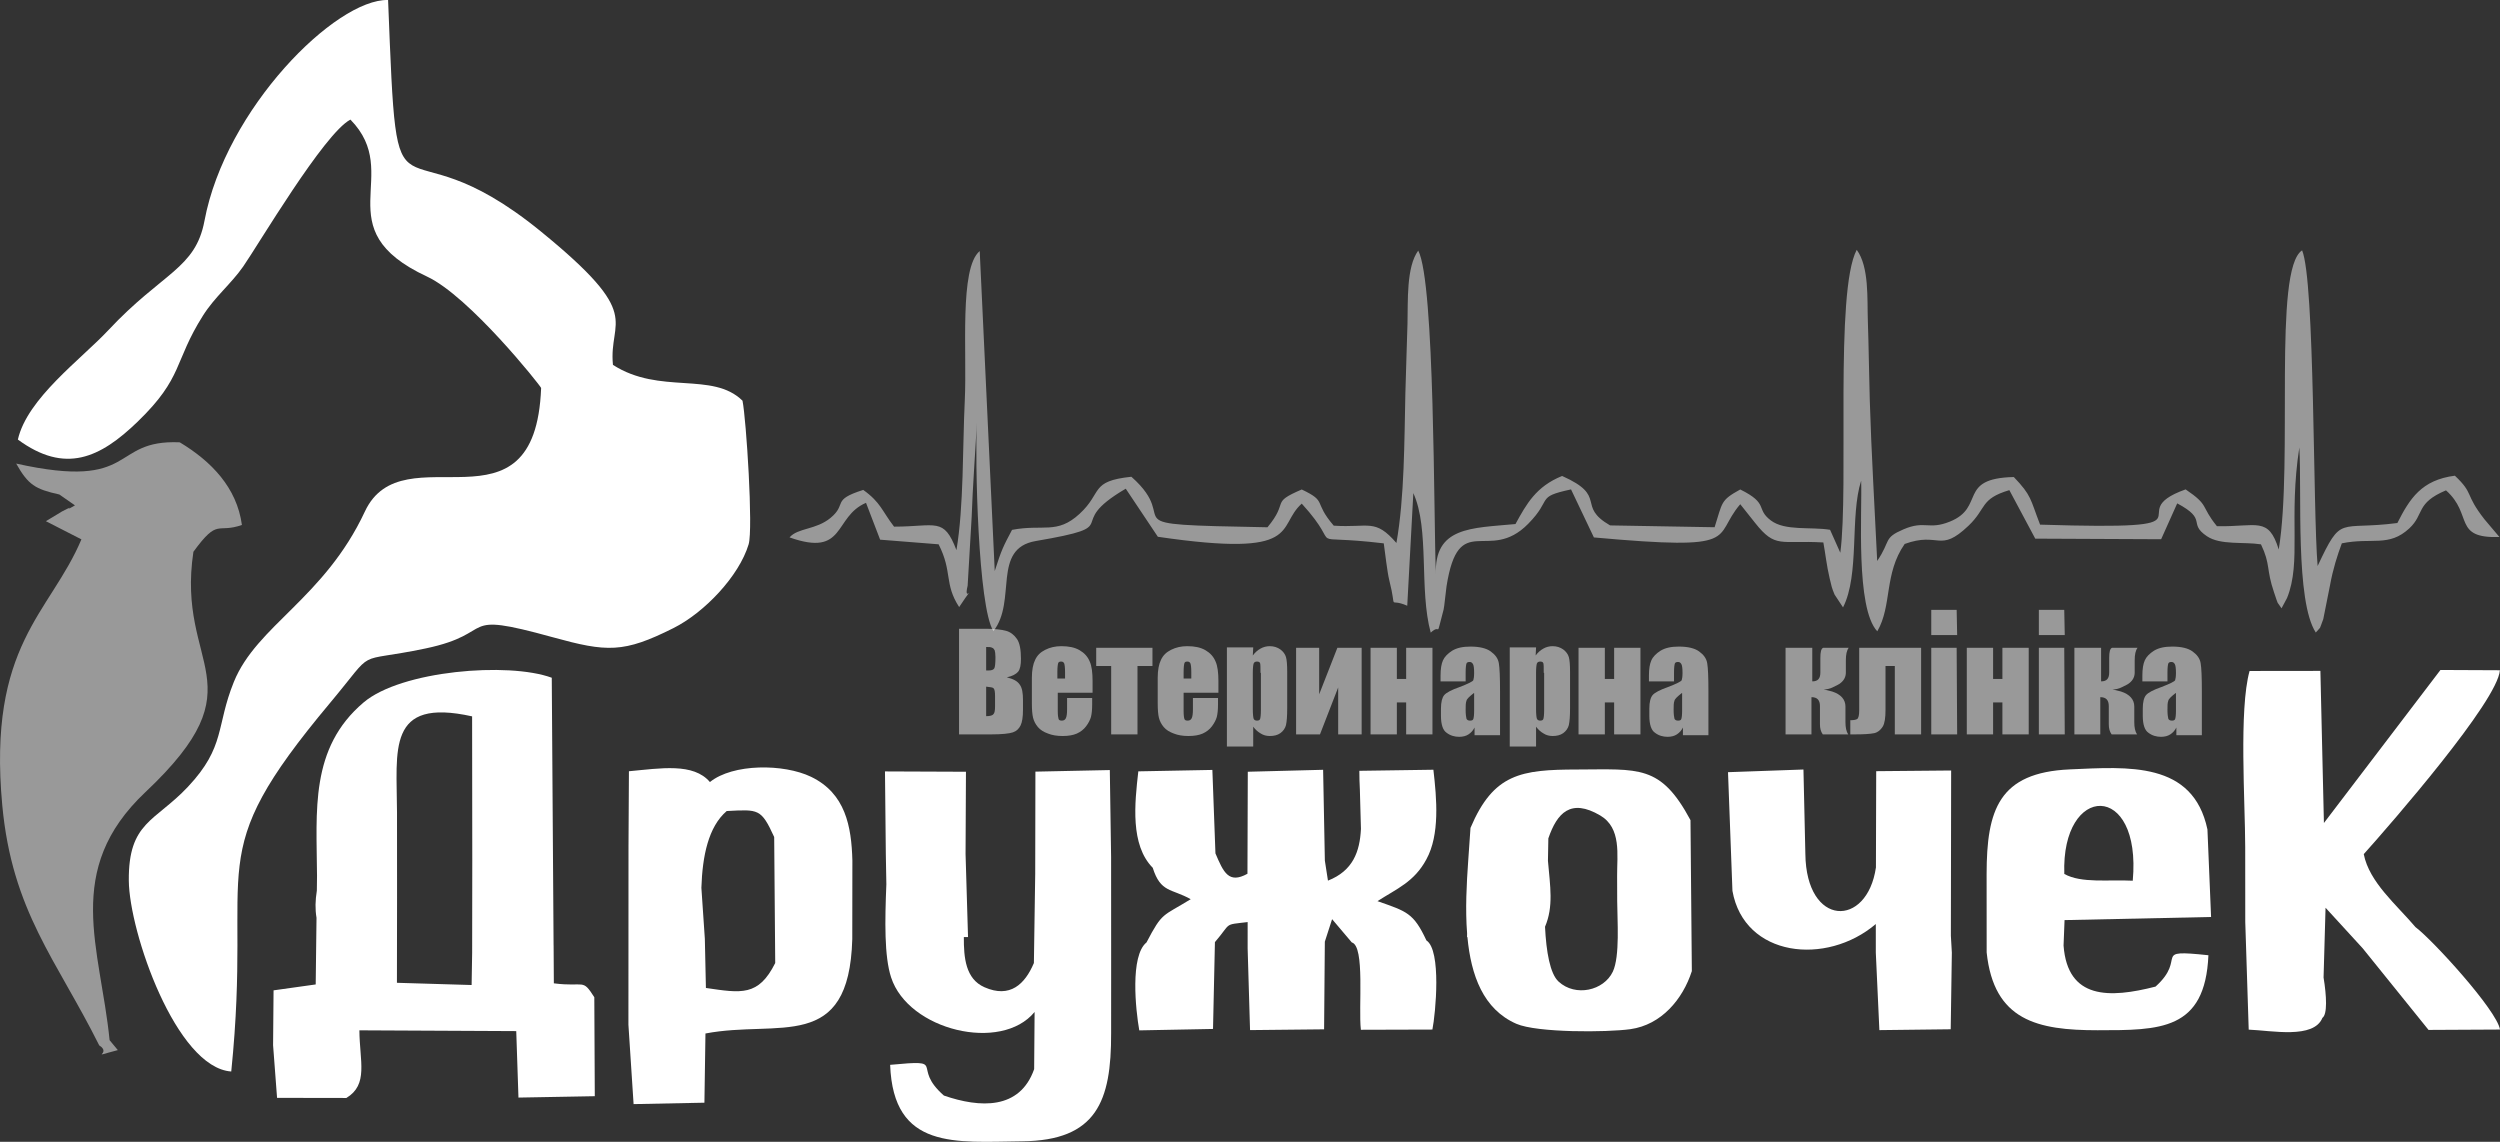
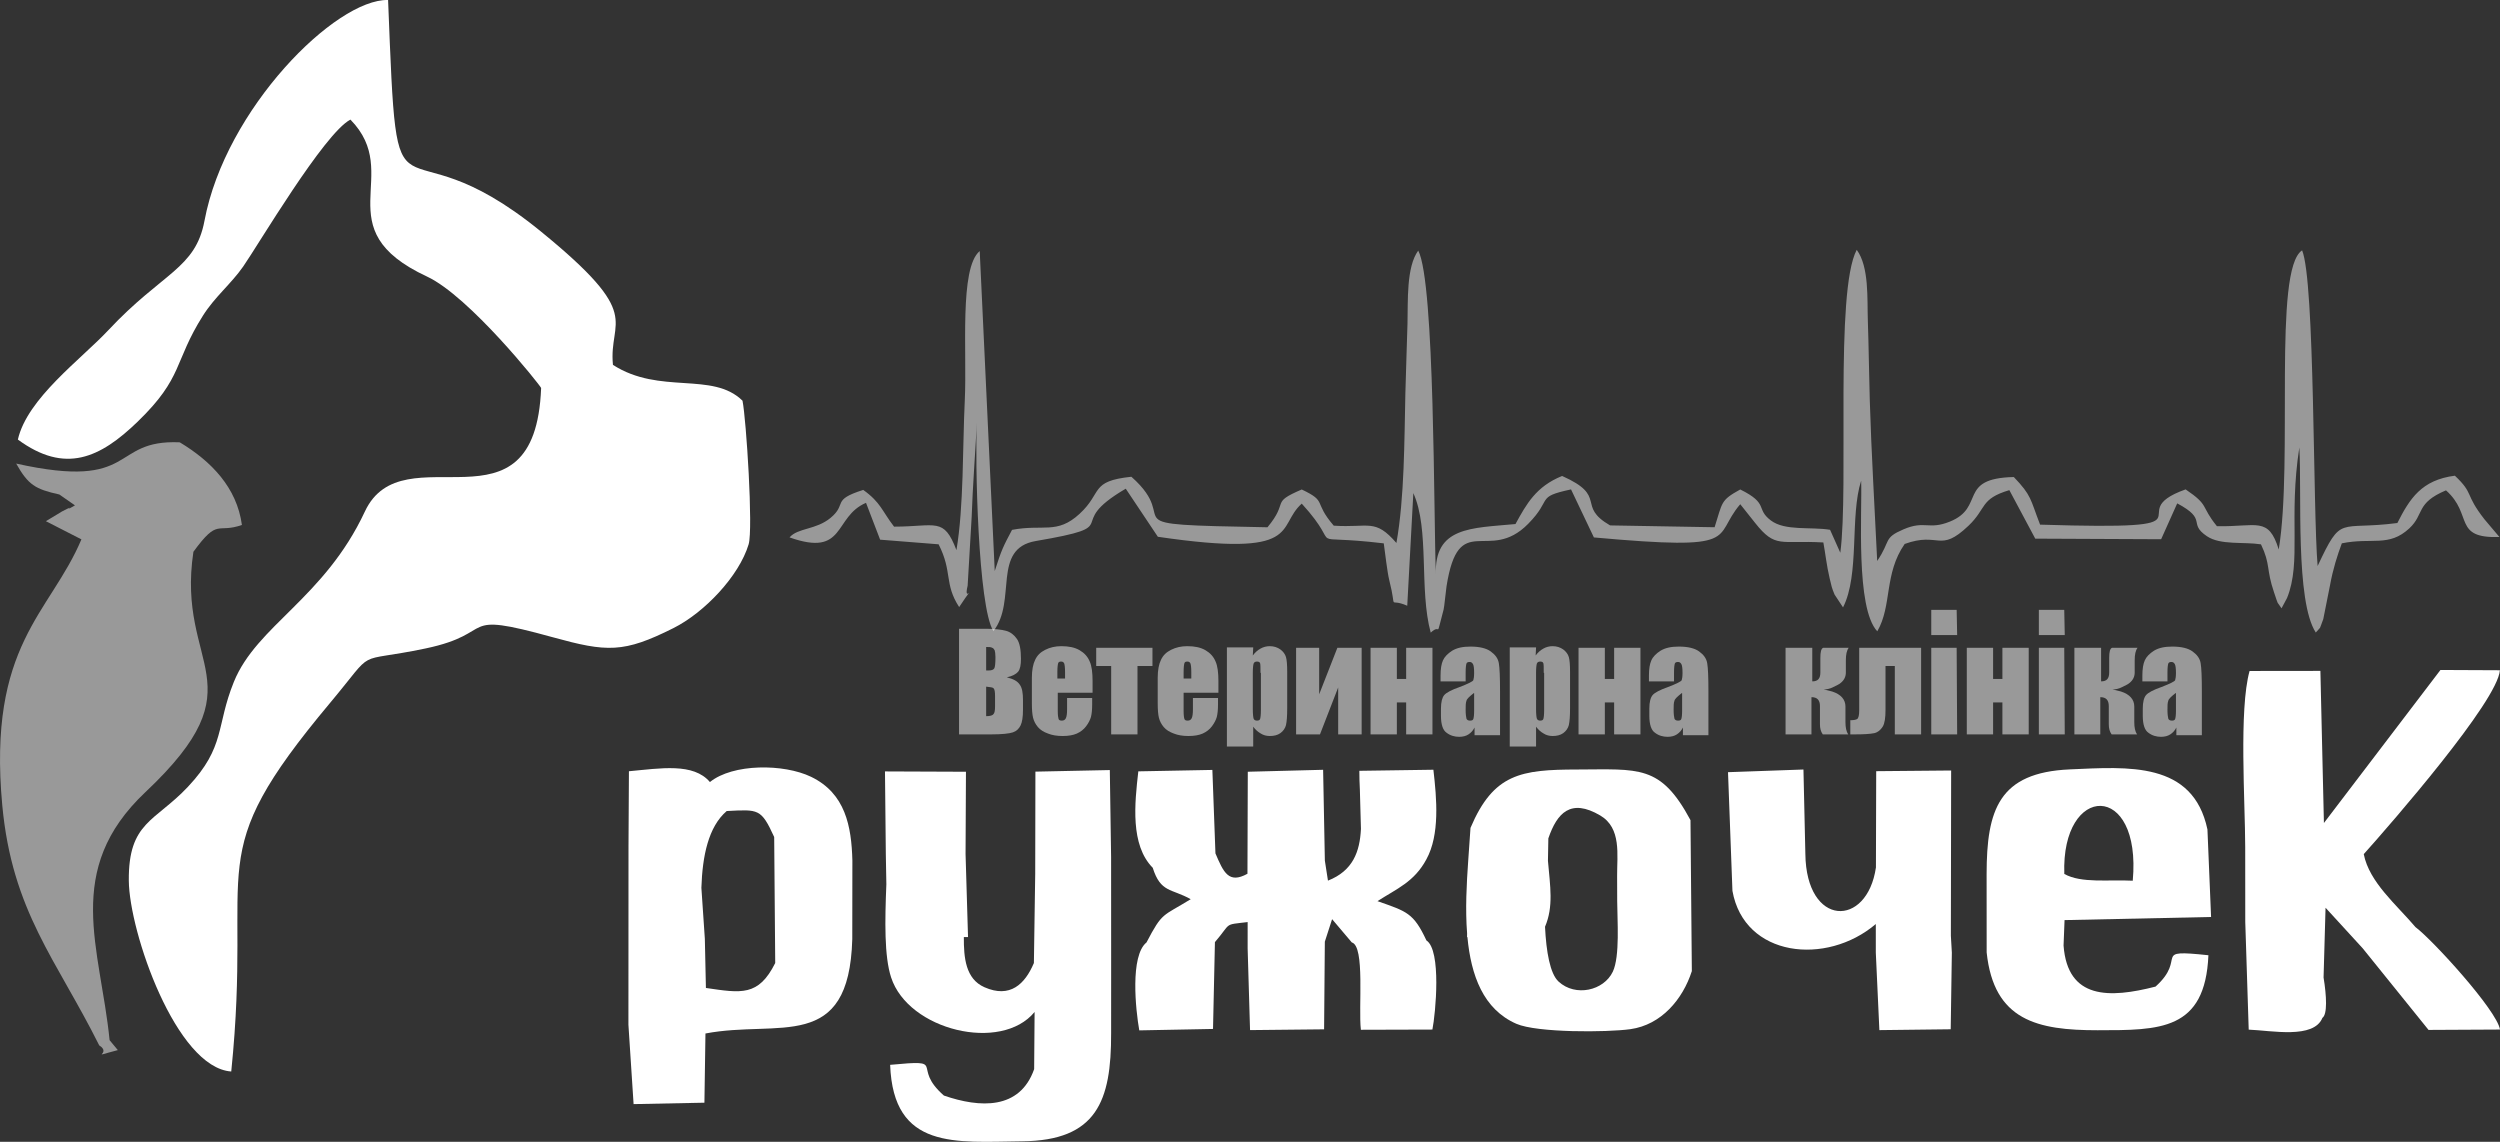
<svg xmlns="http://www.w3.org/2000/svg" xml:space="preserve" width="57.929mm" height="26.458mm" version="1.1" style="shape-rendering:geometricPrecision; text-rendering:geometricPrecision; image-rendering:optimizeQuality; fill-rule:evenodd; clip-rule:evenodd" viewBox="0 0 5792.9 2645.8">
  <rect x="0" y="0" width="5792.9" height="2645.8" fill="#333333" stroke="none" />
  <defs>
    <style type="text/css">
   
    .fil0 {fill:white}
    .fil1 {fill:white;fill-opacity:0.502}
   
  </style>
  </defs>
  <g id="Слой_x0020_1">
    <g id="_2994298324704">
      <g>
        <path class="fil0" d="M1280.26 1476.43c126.42,34.92 164.49,37.02 280.21,-21.02 71.37,-35.79 151.86,-119.97 174.22,-194.09 10.76,-35.67 -5.53,-290.31 -14.2,-332.87 -69.76,-68.42 -191.22,-12.93 -300.19,-82.96 -10.77,-107.25 75.57,-111.47 -167.24,-309.34 -345.62,-281.66 -330.56,52.26 -353.79,-536.14 -121.53,-2.92 -376.87,252.22 -425.43,511.5 -20.92,111.72 -96.94,119.11 -222.98,253.78 -62.82,67.11 -187.85,157.82 -209.43,253.25 109.64,80.48 190.46,42.87 277.79,-41.69 106.43,-103.04 82.77,-137.38 151.21,-245.7 27.41,-43.4 64.94,-73.2 93.09,-113.58 34.42,-49.37 187.55,-308.73 248.46,-340.44 124.73,127.21 -60.95,252.69 177.46,363.69 98.2,45.73 262.97,252.94 264.45,258.18 -13.7,357.21 -319.86,96.83 -408.47,286.41 -93.8,200.68 -250.59,264 -303.53,394.69 -41.8,103.18 -18.81,149.72 -106.35,242.97 -76.28,81.25 -138.28,81 -137.05,217.63 1.07,119.08 109.54,433.04 237.36,442.15 50.71,-496.55 -75.63,-490.25 228.99,-854.12 110.37,-131.84 50.22,-90.36 220.9,-126.09 171.22,-35.85 67.76,-88.84 294.52,-26.21z" />
        <path class="fil1" d="M336.92 1835.52c269.58,-254.27 70.56,-286.51 111.23,-556.98 58.21,-79.49 53.23,-41.48 112.39,-62.09 -11.7,-86.79 -71.22,-147.78 -144.01,-191.52 -163.26,-6.96 -95.67,112.31 -379.04,49.25 27.94,49.45 43.97,59.21 99.97,71.62l36.23 25.23c-35.85,20.79 10.34,-7.03 -30.06,14.12l-37.32 22.53 82.32 42.12c-72.34,171.63 -217.96,243.39 -183.38,616.21 22.84,246.25 125.73,357.94 224.63,556.27 31.49,19.9 -29.03,29.87 43.11,10.99l-19.08 -23.05c-21.34,-214.5 -108.59,-393.99 83.01,-574.7z" />
-         <path class="fil0" d="M1093.96 1659.93l0.39 334.28 -0.3 213.17 -1.23 75.07 -173.07 -5.15c0.32,-131.65 0.44,-263.47 0.18,-395.11 -0.3,-144.54 -24.75,-266.4 174.03,-222.26zm-251.43 -32.27c-125.04,106.04 -108.87,250.95 -107.94,402l-0.41 33.89c-3.64,23.28 -4.19,42.47 -0.77,63.23l-1.88 154.33 -97.65 13.69 -1.1 127.19 9.21 121.92 160.58 0.27c51.6,-31.21 30.7,-84.78 30.18,-156.75l363.47 1.82 5.13 154.03 176.86 -3.21 -1.1 -229.29c-28.41,-44.7 -21.06,-22.93 -93.77,-32.23l-0.53 -87.05 -0.07 -1.07 -4.21 -619.99c-100.98,-37.03 -348.92,-16.63 -436,57.22z" />
        <path class="fil0" d="M1457.32 1787.06l-1 175.83 -0.07 212.74 -0.11 198.73 11.98 184.02 164.12 -3.28 2.41 -160.35c169.58,-32.53 332.86,46.41 340.21,-218.64l0.24 -181.9c-2.08,-79.96 -16.22,-155.78 -95.57,-194.19 -63.53,-30.74 -181.45,-30.92 -234.53,12.09 -38.2,-45.22 -114.73,-31.74 -187.68,-25.05zm167.9 270.17c2.36,-73.69 16.12,-141.46 58.7,-177.94 74.1,-3.77 79.58,-6.02 109.99,60.19l2.39 291.99c-38.85,77.78 -78.83,69.73 -160.6,57.79l-2.46 -113.63 -8.02 -118.4z" />
        <path class="fil0" d="M2050.64 1787.52l1.95 191.25 1.25 70.15c-3.45,85.24 -4.94,166.9 10.96,215.78 39.98,122.95 255.26,174.56 332.54,80.18l-1.04 132.52c-33.3,94.72 -125.53,89.99 -209.08,61.22 -78.57,-68.73 12.29,-84.18 -124.62,-71.21 7.34,197.88 151.89,178.81 305.88,177.2 172.91,-1.8 206.62,-93.02 206.17,-250.16l0.06 -175.02 -0.12 -233.64 -2.98 -201.43 -172.4 3.66 -0.46 236.62 -3.06 206.83c-20.63,48.72 -54.96,82.34 -114.54,56.13 -43.98,-19.36 -48.05,-68.84 -47.78,-116.23l9.69 -0.07 -5.72 -192.53 0.92 -190.48 -187.62 -0.77z" />
        <path class="fil0" d="M2637.68 1787.36c-8.52,74.46 -18.89,170.48 33.4,223.44 18.35,58.12 43.07,47.61 88.03,72.77 -65.7,40.61 -65.17,28.73 -102.47,100.19 -38.39,31.1 -25.17,156.15 -16.75,203.77l170.87 -3.3 4.41 -201.2c39.6,-46.06 18.77,-39.5 75.82,-46.44l-0.01 61.27 5.58 189.04 171.59 -1.8 1.71 -203.11 16.83 -52.14 45.65 53.91c30.97,8.41 14.98,150.77 21.04,202.39l165.71 -0.49c7.51,-37.65 21.27,-183.79 -13.85,-206.54 -29.93,-63.98 -45.25,-67.02 -113.41,-91.02 44.9,-28.9 85.21,-44.49 113.36,-96.92 31.32,-57.09 24.03,-140.07 16.21,-207.58l-171.56 2.5c-0.08,14.34 0.47,28.79 1.18,43.17l0.01 0.1 2.52 91.48c-2.69,52.66 -18.46,96.9 -76.44,119.72l-7.19 -46.36 -4.03 -210.47 -174.55 4.53 -0.78 236.37c-43.36,23.94 -55.35,-2.83 -74.18,-47.19l-7.12 -193.39 -171.58 3.3z" />
        <path class="fil0" d="M3653.81 1783.08c-129.07,0.29 -193.07,9.22 -246.43,135.24l-3.6 51.96 -1.69 24.36c-3.84,53.79 -6.91,112.61 -2.57,168.03l-0.13 8.64 0.88 0.17c8.29,88.63 36.73,167.29 113.34,200.79 48.05,21.02 209.73,20.08 264.21,12.49 71.65,-9.98 121.4,-69.12 142.45,-134.54l-3.13 -349.84c-69.34,-129.21 -118.8,-117.63 -263.33,-117.3zm-73.75 364.39c20.07,-46.93 11.92,-93.65 6.78,-152.83l0.93 -52c20.18,-58.72 51.51,-93.43 120.12,-53.13 49.79,29.26 38.88,91.63 39.24,140.04l0.17 58.95c0.09,42.35 6.74,127.76 -10.25,163.25 -20.88,43.62 -86.27,58.83 -125.53,22.8 -19.92,-18.28 -28.64,-69.39 -31.46,-127.08z" />
        <path class="fil0" d="M4004.08 1789.26l10.26 275.09c27.4,153.68 217.61,174.28 332.19,76.78l0.02 66.25 8.27 179.57 165.29 -1.97 2.63 -177.6 -2.27 -39.05 0.64 -382.97 -173.64 1.59 -0.63 223.13c-20.46,140.3 -161.54,138.67 -163.52,-31.31l-4.43 -195.69 -174.81 6.18z" />
        <path class="fil0" d="M4796.23 1782.8c-165.12,7.18 -192.7,94.18 -192.94,242.28l0.12 181.82c16.61,158.19 118.01,180.38 256.97,180.33 144.24,-0.06 249.43,1.12 256.87,-173.78 -135.32,-14.22 -47.04,4.86 -122.53,72.66 -106.83,27.4 -203.75,30.03 -213.12,-95.09l2.3 -58.98 339.53 -7.25 -8.43 -202.82c-33.44,-158.26 -183.68,-145.04 -318.77,-139.17zm-12.9 242.28c-7.5,-210.36 179.66,-215.4 158.6,15.68 -55.95,-2.97 -119.01,6.51 -158.6,-15.68z" />
        <path class="fil0" d="M5212.61 1554.78c-24.88,89.46 -10.22,303.24 -10.1,408.11l0.12 173.32 7.98 249.63c53.4,2.14 150.62,22.2 170.8,-27.28 11.65,-8.11 9.78,-50.18 2.66,-93.53l4.6 -161.62 86.07 93.97 152.57 189.12 165.56 -0.87c-7.06,-44.53 -156.08,-207.66 -195.93,-237.49 -43.46,-51.39 -107.03,-103.78 -119.73,-168.99 64.7,-72.22 310.34,-354.39 315.45,-426.08l-137.74 -0.63 -270.03 354.57 -8.18 -352.44 -164.1 0.21z" />
        <path class="fil1" d="M5113.94 1242.59c31.25,21.08 84.78,12.41 125.12,18.76 22.56,47.07 11.71,56.97 30.14,110.9 12.16,35.6 4.92,17.77 17.49,37.3l12.8 -23.96c33.89,-83.76 3.12,-185.48 28.44,-348.8 5.99,105.68 -9.42,356.09 38.14,428.85 14.12,-16.79 6.2,-1.98 17.33,-31.06l15.46 -77.59c7.03,-38.88 17.19,-70.11 27.53,-98.02 70.01,-14.21 108.92,9.52 156.53,-34.82 35.25,-32.84 14.15,-58.19 84.81,-87.94 63.54,56.24 15.27,111.67 123.81,108.09l-34.4 -40.68c-47.15,-60.11 -23.44,-58.61 -68.82,-101.35 -77.36,9.95 -104.56,53.07 -133.25,109.67 -138.07,17.84 -128.05,-21.32 -184.76,99.6 -11.15,-129.43 -6.09,-659.89 -35.99,-731.44 -67.81,44.18 -20.28,487.62 -54.13,693.18 -23.93,-77.27 -50.23,-52.28 -143.19,-53.93 -39.1,-48.25 -16.31,-47.16 -72.58,-85.36 -159.87,57.02 98.99,95.32 -337.22,81.68 -23.36,-60.54 -19.37,-66.89 -60.85,-110.3 -131.53,2.96 -65.07,70 -148.48,103.41 -49.66,19.89 -57.18,-3.67 -107.29,17.83 -47.32,20.29 -28.51,25.7 -60.84,73.24 -5.83,-123.4 -13.45,-248.67 -17.16,-372.18 -1.84,-61.5 -2.35,-122.86 -4.5,-184.56 -1.73,-49.72 3.37,-124.72 -25.73,-164.25 -51.17,95.91 -17.89,549.87 -38.05,701.96l-23.74 -53.22c-45.21,-7.39 -104.53,3.31 -137.5,-21.85 -35.6,-27.18 -3.35,-38.34 -70.61,-71.56 -46.34,25.47 -40.73,29.32 -59.43,87.5l-242.21 -4.25c-79.32,-45.99 -4,-66.96 -111.14,-114.54 -60.48,24.43 -82.52,64.86 -108.08,111.4 -101.64,9.66 -189.19,5.7 -184.34,118.02 -5.43,-127.84 -2.18,-679 -40.99,-751.63 -27.84,38.14 -23.54,117.37 -24.86,169.25 -1.36,53.75 -3.66,107.53 -4.91,161.56 -2.5,108.6 -1.93,241.11 -20.77,346.67 -49.78,-57.64 -63.22,-34.7 -145.22,-40.13 -48.69,-56.54 -13.43,-54.94 -74.13,-83.82 -74.42,31.91 -28.23,26.27 -79.44,87.57 -384.94,-7.21 -190.24,-6.42 -315.34,-117.08 -96.96,10.2 -66.01,36.31 -120.17,86.04 -52.4,48.12 -83.71,23.22 -156.34,37 -20,37.76 -24.27,45.57 -40.1,95.42l-34.81 -741.43c-47.66,39.48 -29.15,234.35 -34.59,346.09 -5.17,106.39 -2.16,246.11 -19.34,346.84 -29.57,-77.29 -46.75,-54.42 -144.53,-54.35 -28.3,-36.71 -30.59,-55.88 -71.43,-85.11 -74.97,23.66 -36.38,32.25 -75.71,64.8 -33.9,28.06 -75.6,22.78 -95.05,45.2 131.15,46.58 101.25,-47.62 177.19,-80.1l32.71 85.38 135.5 10.72c32.64,64.05 12.4,91.24 47.63,145.44 45.53,-68.67 8.15,-2.07 19.66,-49.6l9.3 -158.95c2.49,-73.39 8.33,-146.08 12.09,-219.41 -4.61,83.87 2.56,428.2 38.33,483.64 55.14,-69.75 -4.63,-191.2 98.27,-208.74 215.38,-36.72 58.17,-33.44 208.35,-121.23l74.41 111.4c338.72,49.72 273.12,-23.23 333.41,-76.8 104.41,114.31 -8.81,68.46 190.07,92.08 2.97,20.71 8.09,66.93 12.73,85.27 19.4,76.62 -5.51,38.75 41.66,59.25l14.1 -261c37.98,83.3 13.04,223.54 40.27,323.32 25.94,-24.14 9.96,20.98 29.88,-53.44 1.7,-6.37 4.91,-42.11 6.79,-54.03 28.22,-178.92 97.16,-51.37 188.99,-144.46 58.15,-58.95 16.07,-61.94 99.49,-79.96l52.97 111.3c349.09,31.5 272.16,1.08 339.13,-76.96l34.27 43.1c47.74,60.25 57.84,39.8 158.3,45.5 4.75,25.66 7.55,53.46 14.63,83.36 4.37,18.39 4.61,21.21 11.42,37.5l19.53 29.56c38.98,-76.31 15.53,-211.53 42.02,-293.61 2.58,72.07 -13.33,295.11 37.36,349.08 34.63,-59.57 15.28,-133.33 63.51,-202.45 81.04,-29.23 80.02,22.33 147.81,-42.13 42.64,-40.54 26.16,-62.09 94.68,-82.55l60.06 112.42 291.68 1.36 37.25 -83.1c72.12,38.41 23.35,45.44 68.97,76.22z" />
      </g>
      <g>
        <g>
          <path class="fil1" d="M2365.7 1526.37c0,-20.63 -2.81,-36.57 -9.37,-45.94 -6.56,-9.39 -15,-15.95 -25.32,-18.76 -10.31,-2.81 -26.25,-4.69 -45.94,-4.69l-62.82 0 0 244.72 74.07 0c25.31,0 42.2,-1.88 50.63,-4.69 8.44,-2.82 14.07,-8.44 17.81,-15.94 3.75,-7.5 5.63,-19.69 5.63,-36.57l0 -22.5c0,-15.94 -1.88,-28.13 -7.5,-35.63 -5.63,-8.44 -15,-13.13 -30,-16.88 13.12,-2.81 21.56,-7.5 26.25,-13.12 4.69,-5.63 6.56,-15.94 6.56,-30zm-80.63 27.18l0 -54.37c6.56,0 11.25,0 14.06,1.87 2.81,0.93 3.75,2.81 5.63,5.62 0.94,2.82 1.87,8.44 1.87,15.94 0,14.07 -0.93,23.44 -2.81,26.26 -1.88,2.81 -5.62,4.68 -12.19,4.68 -1.87,0 -3.75,0 -6.56,0zm0 105.95l0 -68.44c9.37,0.94 15.94,1.87 16.87,3.75 2.82,1.87 3.76,8.44 3.76,18.75l0 22.5c0,10.32 -0.94,15.94 -3.76,18.76 -1.87,2.81 -7.5,4.68 -16.87,4.68z" />
          <path class="fil1" d="M2398.52 1529.18c-4.69,9.38 -7.5,23.44 -7.5,41.25l0 59.07c0,15 0.94,26.25 2.81,33.76 1.87,7.49 5.63,14.99 11.25,21.55 5.63,6.57 13.13,11.26 23.44,15.01 9.38,3.75 20.63,5.62 33.75,5.62 13.13,0 24.38,-1.87 32.82,-5.62 8.44,-3.75 15.94,-9.38 21.57,-16.88 5.62,-7.5 9.37,-15 11.25,-21.56 1.87,-7.51 2.81,-16.88 2.81,-29.07l0 -15 -58.13 0 0 26.26c0,10.3 -0.94,16.87 -2.81,20.62 -1.87,3.75 -4.69,5.63 -9.38,5.63 -3.75,0 -6.56,-0.94 -7.5,-3.75 -0.94,-2.81 -1.88,-8.44 -1.88,-17.82l0 -43.13 78.76 0 1.87 0 0 -27.19c0,-18.75 -1.87,-34.69 -6.56,-45 -4.68,-11.25 -12.18,-19.7 -23.43,-26.26 -11.25,-6.56 -25.32,-9.37 -42.2,-9.37 -14.06,0 -26.25,2.81 -37.5,8.44 -11.25,5.62 -18.75,13.13 -23.44,23.44zm51.57 43.13l0 -15.01c0,-11.25 0.93,-17.81 1.87,-20.62 0.94,-2.81 2.82,-3.75 7.5,-3.75 2.81,0 5.63,1.87 6.57,4.68 0.93,2.82 1.87,9.38 1.87,19.7l0 15 -17.81 0z" />
          <polygon class="fil1" points="2574.79,1543.24 2574.79,1701.7 2635.73,1701.7 2635.73,1543.24 2670.43,1543.24 2670.43,1501.05 2540.1,1501.05 2540.1,1543.24 " />
          <path class="fil1" d="M2682.61 1570.43l0 59.07c0,15 0.94,26.25 2.81,33.76 1.88,7.49 5.63,14.99 11.25,21.55 5.63,6.57 13.13,11.26 23.45,15.01 9.37,3.75 20.62,5.62 33.75,5.62 13.12,0 24.38,-1.87 32.82,-5.62 8.43,-3.75 15.93,-9.38 21.56,-16.88 5.62,-7.5 9.38,-15 11.25,-21.56 1.87,-7.51 2.81,-16.88 2.81,-29.07l0 -15 -58.12 0 0 26.26c0,10.3 -0.95,16.87 -2.82,20.62 -1.87,3.75 -4.69,5.63 -9.38,5.63 -3.74,0 -6.56,-0.94 -7.49,-3.75 -0.95,-2.81 -1.88,-8.44 -1.88,-17.82l0 -43.13 78.75 0 1.88 0 0 -27.19c0,-18.75 -1.88,-34.69 -6.56,-45 -4.69,-11.25 -12.19,-19.7 -23.44,-26.26 -11.25,-6.56 -25.32,-9.37 -42.19,-9.37 -14.07,0 -26.26,2.81 -37.51,8.44 -11.25,5.62 -18.75,13.13 -23.44,23.44 -4.69,9.38 -7.5,23.44 -7.5,41.25zm60.01 1.88l0 -15.01c0,-11.25 0.93,-17.81 1.87,-20.62 0.94,-2.81 2.81,-3.75 7.5,-3.75 2.82,0 5.63,1.87 6.56,4.68 0.95,2.82 1.88,9.38 1.88,19.7l0 15 -17.81 0z" />
          <path class="fil1" d="M2842.94 1500.11l0 229.71 60.94 0 0 -45.94c5.63,7.5 11.26,12.19 17.82,15.94 5.63,3.75 13.12,5.62 20.63,5.62 9.37,0 17.81,-1.87 24.38,-6.56 6.56,-4.69 11.25,-11.25 13.12,-18.75 1.87,-8.44 2.82,-20.63 2.82,-39.38l0 -84.38c0,-15.94 -0.95,-27.19 -2.82,-33.76 -1.87,-6.56 -6.56,-13.12 -13.12,-17.81 -6.57,-4.69 -15.01,-7.5 -24.38,-7.5 -7.51,0 -15,1.87 -21.57,5.63 -6.56,3.74 -12.19,8.43 -17.81,15.94l0.93 -17.82 0 -0.94 -60.94 0zm60.01 59.07c0,-11.25 0.93,-18.75 1.87,-21.57 0.94,-2.81 3.75,-4.68 7.5,-4.68 3.76,0 6.57,0.94 7.51,3.75 0.93,2.81 0.93,10.31 0.93,22.5l0.94 0 0 86.26c0,11.25 -0.94,17.82 -1.87,20.63 -0.95,2.81 -3.76,3.75 -7.51,3.75 -3.75,0 -6.56,-1.87 -7.5,-4.69 -0.94,-2.82 -1.87,-10.31 -1.87,-22.51l0 -83.44z" />
          <polygon class="fil1" points="3003.27,1501.05 3003.27,1701.7 3058.59,1701.7 3100.78,1592.93 3100.78,1701.7 3154.23,1701.7 3155.16,1701.7 3155.16,1501.05 3098.91,1501.05 3056.71,1608.87 3056.71,1501.05 " />
          <polygon class="fil1" points="3175.79,1501.05 3175.79,1701.7 3236.73,1701.7 3236.73,1627.63 3258.3,1627.63 3258.3,1701.7 3319.24,1701.7 3319.24,1501.05 3258.3,1501.05 3258.3,1573.24 3236.73,1573.24 3236.73,1501.05 " />
          <path class="fil1" d="M3343.62 1530.12c-3.75,8.44 -5.63,19.69 -5.63,35.62l0 13.13 57.2 0 0.93 0 0 -20.63c0,-11.25 0.95,-17.81 1.88,-20.63 0.94,-2.81 3.75,-3.74 7.5,-3.74 3.75,0 5.63,1.87 7.5,4.68 1.88,2.81 2.81,10.31 2.81,20.63 0,8.44 -0.93,14.06 -1.87,16.88 -0.94,2.81 -12.19,8.43 -31.88,15.94 -18.75,6.56 -30.94,13.12 -35.63,18.75 -4.68,5.62 -7.49,15.94 -7.49,30.94l0 16.87c0,20.64 4.68,33.76 13.12,39.38 8.43,6.57 18.75,9.38 29.07,9.38 8.43,0 15.94,-1.88 21.56,-5.62 5.63,-3.76 10.31,-8.44 14.07,-15.94l0 17.81 59.06 0 0 -101.26c0,-32.82 -0.93,-55.32 -2.81,-65.63 -1.88,-11.25 -8.44,-19.69 -18.76,-27.19 -10.31,-7.51 -26.24,-11.25 -46.88,-11.25 -17.81,0 -30.93,2.81 -42.19,9.37 -10.31,6.57 -17.81,14.07 -21.56,22.51zm54.38 93.76c0.94,-4.69 7.5,-10.32 16.88,-17.82l0.93 0 0 41.25c0,10.32 -0.93,15.95 -1.87,18.76 -0.94,2.81 -3.75,3.75 -7.5,3.75 -4.69,0 -7.5,-1.87 -8.44,-4.69 -0.94,-3.75 -1.88,-10.31 -1.88,-20.63 0,-8.44 0,-15.94 1.88,-20.62z" />
          <path class="fil1" d="M3498.32 1500.11l0 229.71 60.95 0 0 -45.94c5.62,7.5 11.25,12.19 17.81,15.94 5.63,3.75 13.13,5.62 20.63,5.62 9.37,0 17.81,-1.87 24.38,-6.56 6.56,-4.69 11.25,-11.25 13.13,-18.75 1.87,-8.44 2.81,-20.63 2.81,-39.38l0 -84.38c0,-15.94 -0.94,-27.19 -2.81,-33.76 -1.88,-6.56 -6.57,-13.12 -13.13,-17.81 -6.57,-4.69 -15.01,-7.5 -24.38,-7.5 -7.5,0 -15,1.87 -21.57,5.63 -6.56,3.74 -12.18,8.43 -17.81,15.94l0.94 -17.82 0 -0.94 -60.95 0zm60.95 59.07c0,-11.25 0.93,-18.75 1.87,-21.57 0.94,-2.81 3.75,-4.68 7.5,-4.68 3.75,0 6.57,0.94 7.5,3.75 0.94,2.81 0.94,10.31 0.94,22.5l0.94 0 0 86.26c0,11.25 -0.94,17.82 -1.88,20.63 -0.93,2.81 -3.75,3.75 -7.5,3.75 -3.75,0 -6.56,-1.87 -7.5,-4.69 -0.94,-2.82 -1.87,-10.31 -1.87,-22.51l0 -83.44z" />
          <polygon class="fil1" points="3657.72,1501.05 3657.72,1701.7 3718.66,1701.7 3718.66,1627.63 3740.23,1627.63 3740.23,1701.7 3801.17,1701.7 3801.17,1501.05 3740.23,1501.05 3740.23,1573.24 3718.66,1573.24 3718.66,1501.05 " />
          <path class="fil1" d="M3829.3 1610.75c-4.69,5.62 -7.51,15.94 -7.51,30.94l0 16.87c0,20.64 4.69,33.76 13.13,39.38 8.44,6.57 18.76,9.38 29.06,9.38 8.44,0 15.95,-1.88 21.57,-5.62 5.63,-3.76 10.32,-8.44 14.06,-15.94l0 17.81 59.08 0 0 -101.26c0,-32.82 -0.94,-55.32 -2.82,-65.63 -1.87,-11.25 -8.43,-19.69 -18.75,-27.19 -10.31,-7.51 -26.26,-11.25 -46.88,-11.25 -17.82,0 -30.94,2.81 -42.19,9.37 -10.31,6.57 -17.82,14.07 -21.57,22.51 -3.74,8.44 -5.62,19.69 -5.62,35.62l0 13.13 57.2 0 0.93 0 0 -20.63c0,-11.25 0.94,-17.81 1.87,-20.63 0.94,-2.81 3.76,-3.74 7.5,-3.74 3.76,0 5.63,1.87 7.51,4.68 1.87,2.81 2.81,10.31 2.81,20.63 0,8.44 -0.94,14.06 -1.88,16.88 -0.93,2.81 -12.18,8.43 -31.87,15.94 -18.76,6.56 -30.94,13.12 -35.63,18.75zm50.63 13.13c0.93,-4.69 7.5,-10.32 16.87,-17.82l0.94 0 0 41.25c0,10.32 -0.94,15.95 -1.87,18.76 -0.95,2.81 -3.76,3.75 -7.51,3.75 -4.69,0 -7.5,-1.87 -8.43,-4.69 -0.94,-3.75 -1.88,-10.31 -1.88,-20.63 0,-8.44 0,-15.94 1.88,-20.62z" />
        </g>
        <g>
          <path class="fil1" d="M4218.07 1558.24c0,14.07 -5.62,20.63 -18.75,20.63l0 -77.82 -61.88 0 0 200.65 60 0 0 -86.26c13.13,0 19.7,6.56 19.7,20.62l0 42.19c0,9.38 1.87,16.88 6.56,23.45l59.06 0c-4.68,-6.57 -6.56,-15.94 -6.56,-29.07l0 -35.63c0,-15.93 -10.31,-28.13 -30.94,-34.69 -9.37,-2.81 -15.94,-3.75 -19.68,-4.69 7.49,0 14.99,-1.88 20.62,-4.69 9.38,-4.68 15.94,-7.49 18.75,-10.31 8.44,-6.56 12.19,-15 12.19,-24.38l0 -28.12c0,-13.13 1.88,-22.51 6.57,-29.07l-59.08 0c-4.68,1.88 -6.56,9.37 -6.56,23.44l0 33.75z" />
          <path class="fil1" d="M4308.09 1501.05l0 145.33c0,11.25 -1.88,17.81 -4.69,19.69 -2.82,1.88 -8.44,2.81 -15.95,2.81l0 32.82 10.32 0c20.62,0 35.63,-0.94 45,-2.82 8.44,-1.87 15.01,-7.5 19.69,-15 4.69,-7.5 6.57,-20.62 6.57,-39.38l0 -101.26 21.56 0 0 158.46 60.94 0 0 -200.65 -143.44 0z" />
          <polygon class="fil1" points="4557.39,1501.05 4557.39,1701.7 4618.33,1701.7 4618.33,1627.63 4639.9,1627.63 4639.9,1701.7 4700.84,1701.7 4700.84,1501.05 4639.9,1501.05 4639.9,1573.24 4618.33,1573.24 4618.33,1501.05 " />
          <path class="fil1" d="M4806.7 1501.05l0 200.65 60.01 0 0 -86.26c13.13,0 19.69,6.56 19.69,20.62l0 42.19c0,9.38 1.88,16.88 6.56,23.45l59.07 0c-4.69,-6.57 -6.57,-15.94 -6.57,-29.07l0 -35.63c0,-15.93 -10.3,-28.13 -30.93,-34.69 -9.38,-2.81 -15.95,-3.75 -19.69,-4.69 7.5,0 15,-1.88 20.62,-4.69 9.38,-4.68 15.94,-7.49 18.75,-10.31 8.44,-6.56 12.2,-15 12.2,-24.38l0 -28.12c0,-13.13 1.87,-22.51 6.56,-29.07l-59.07 0c-4.69,1.88 -6.57,9.37 -6.57,23.44l0 33.75c0,14.07 -5.62,20.63 -18.75,20.63l0 -77.82 -61.88 0z" />
          <path class="fil1" d="M5042.04 1559.18c0,8.44 -0.94,14.06 -1.87,16.88 -0.94,2.81 -12.2,8.43 -31.88,15.94 -18.76,6.56 -30.94,13.12 -35.63,18.75 -4.69,5.62 -7.51,15.94 -7.51,30.94l0 16.87c0,20.64 4.69,33.76 13.13,39.38 8.44,6.57 18.76,9.38 29.07,9.38 8.44,0 15.93,-1.88 21.56,-5.62 5.63,-3.76 10.32,-8.44 14.07,-15.94l0 17.81 59.07 0 0 -101.26c0,-32.82 -0.94,-55.32 -2.82,-65.63 -1.87,-11.25 -8.43,-19.69 -18.75,-27.19 -10.32,-7.51 -26.26,-11.25 -46.88,-11.25 -17.82,0 -30.94,2.81 -42.19,9.37 -10.32,6.57 -17.82,14.07 -21.57,22.51 -3.74,8.44 -5.62,19.69 -5.62,35.62l0 13.13 57.19 0 0.94 0 0 -20.63c0,-11.25 0.93,-17.81 1.88,-20.63 0.93,-2.81 3.74,-3.74 7.49,-3.74 3.76,0 5.64,1.87 7.51,4.68 1.87,2.81 2.81,10.31 2.81,20.63zm-17.81 64.7c0.93,-4.69 7.49,-10.32 16.87,-17.82l0.94 0 0 41.25c0,10.32 -0.94,15.95 -1.87,18.76 -0.94,2.81 -3.76,3.75 -7.51,3.75 -4.69,0 -7.5,-1.87 -8.43,-4.69 -0.95,-3.75 -1.88,-10.31 -1.88,-20.63 0,-8.44 0,-15.94 1.88,-20.62z" />
          <g>
            <polygon class="fil1" points="4724.35,1501.05 4724.35,1701.7 4784.36,1701.7 4783.19,1501.05 " />
            <polygon class="fil1" points="4724.35,1413.09 4724.35,1471.54 4784.36,1471.54 4783.19,1413.09 " />
          </g>
          <g>
            <polygon class="fil1" points="4475.04,1501.05 4475.04,1701.7 4535.05,1701.7 4533.88,1501.05 " />
            <polygon class="fil1" points="4475.04,1413.09 4475.04,1471.54 4535.05,1471.54 4533.88,1413.09 " />
          </g>
        </g>
      </g>
    </g>
  </g>
</svg>